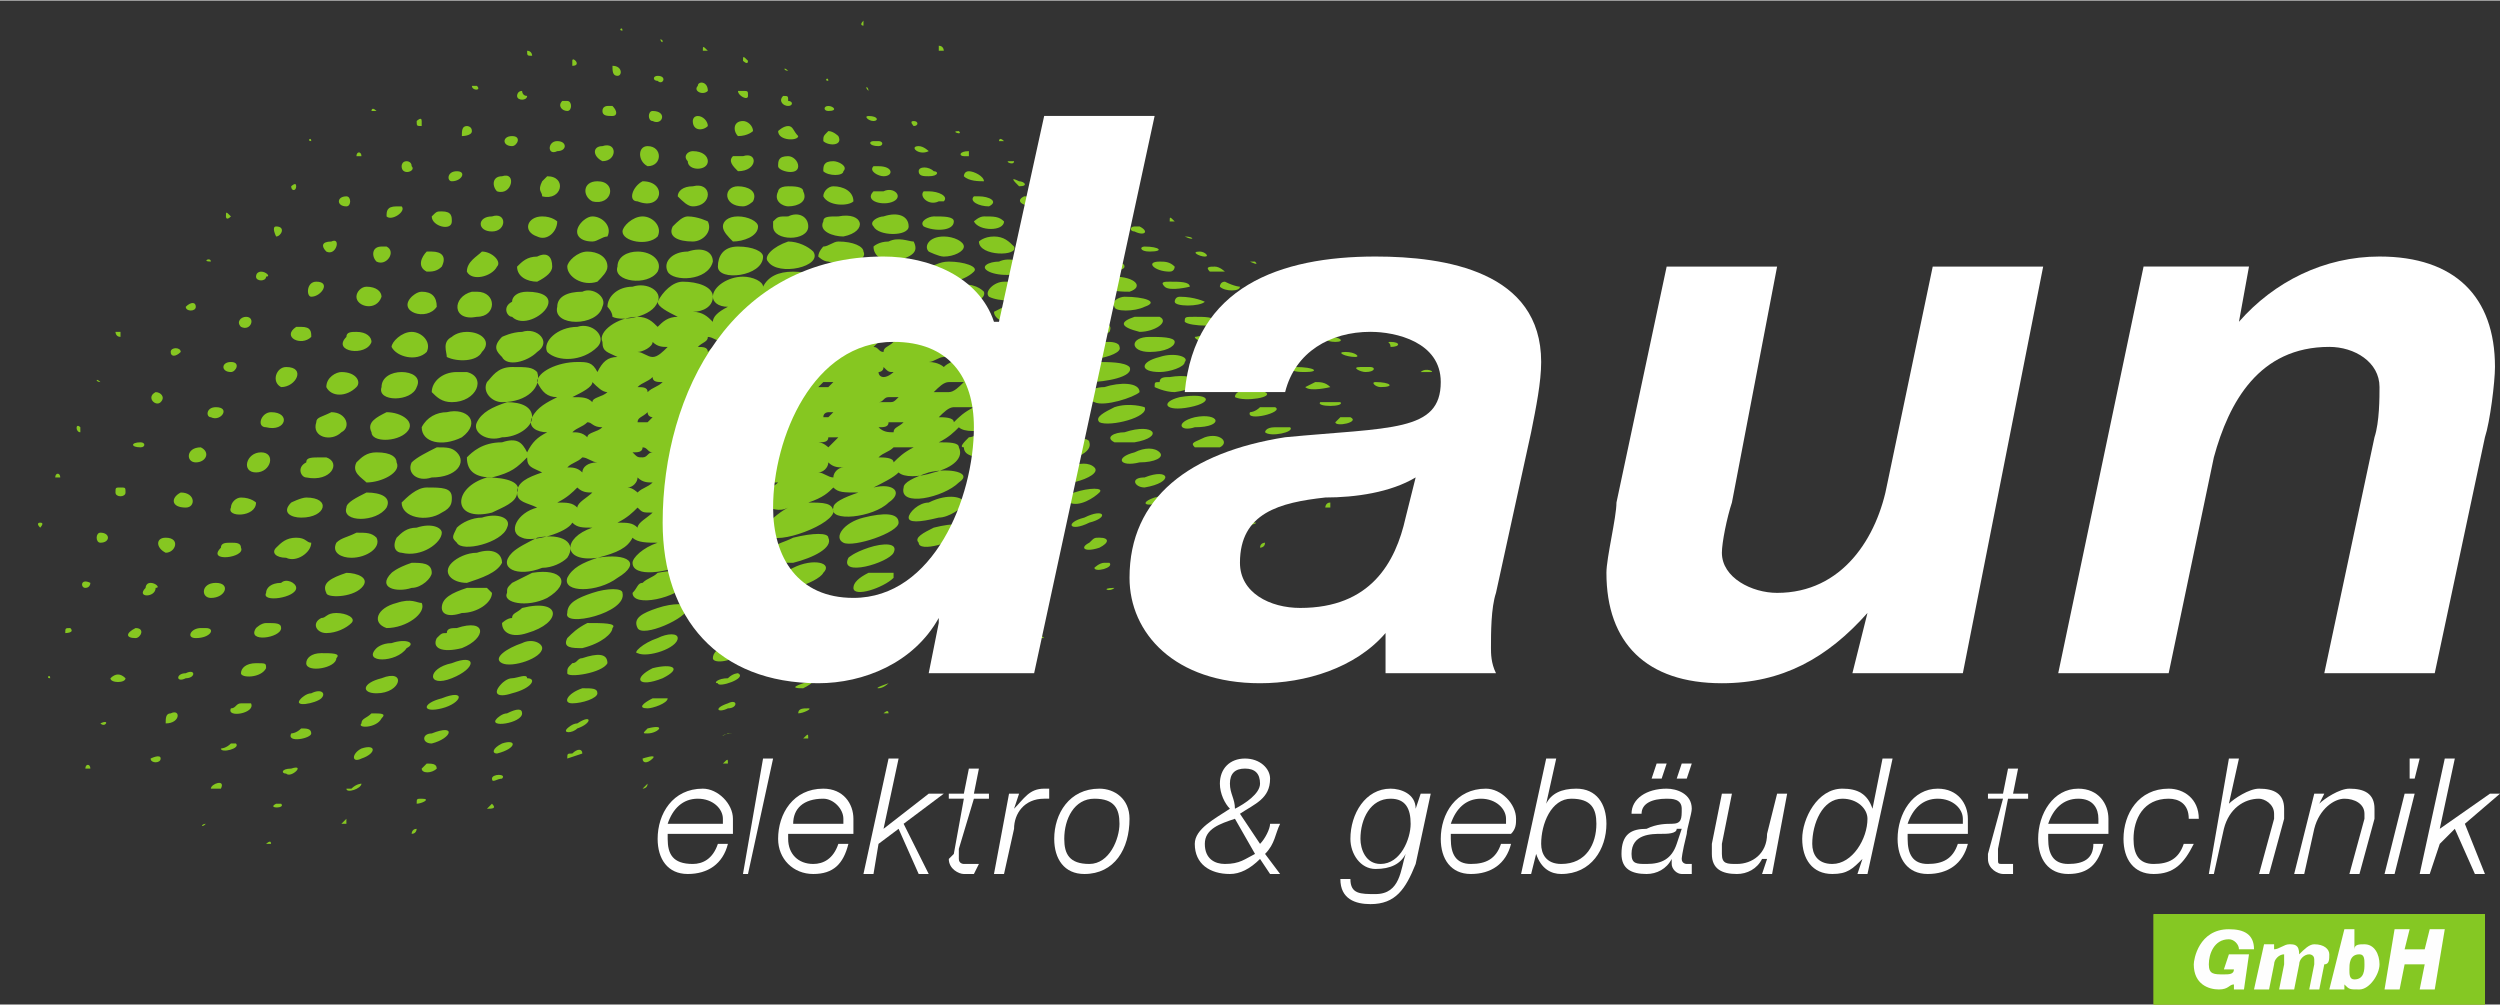
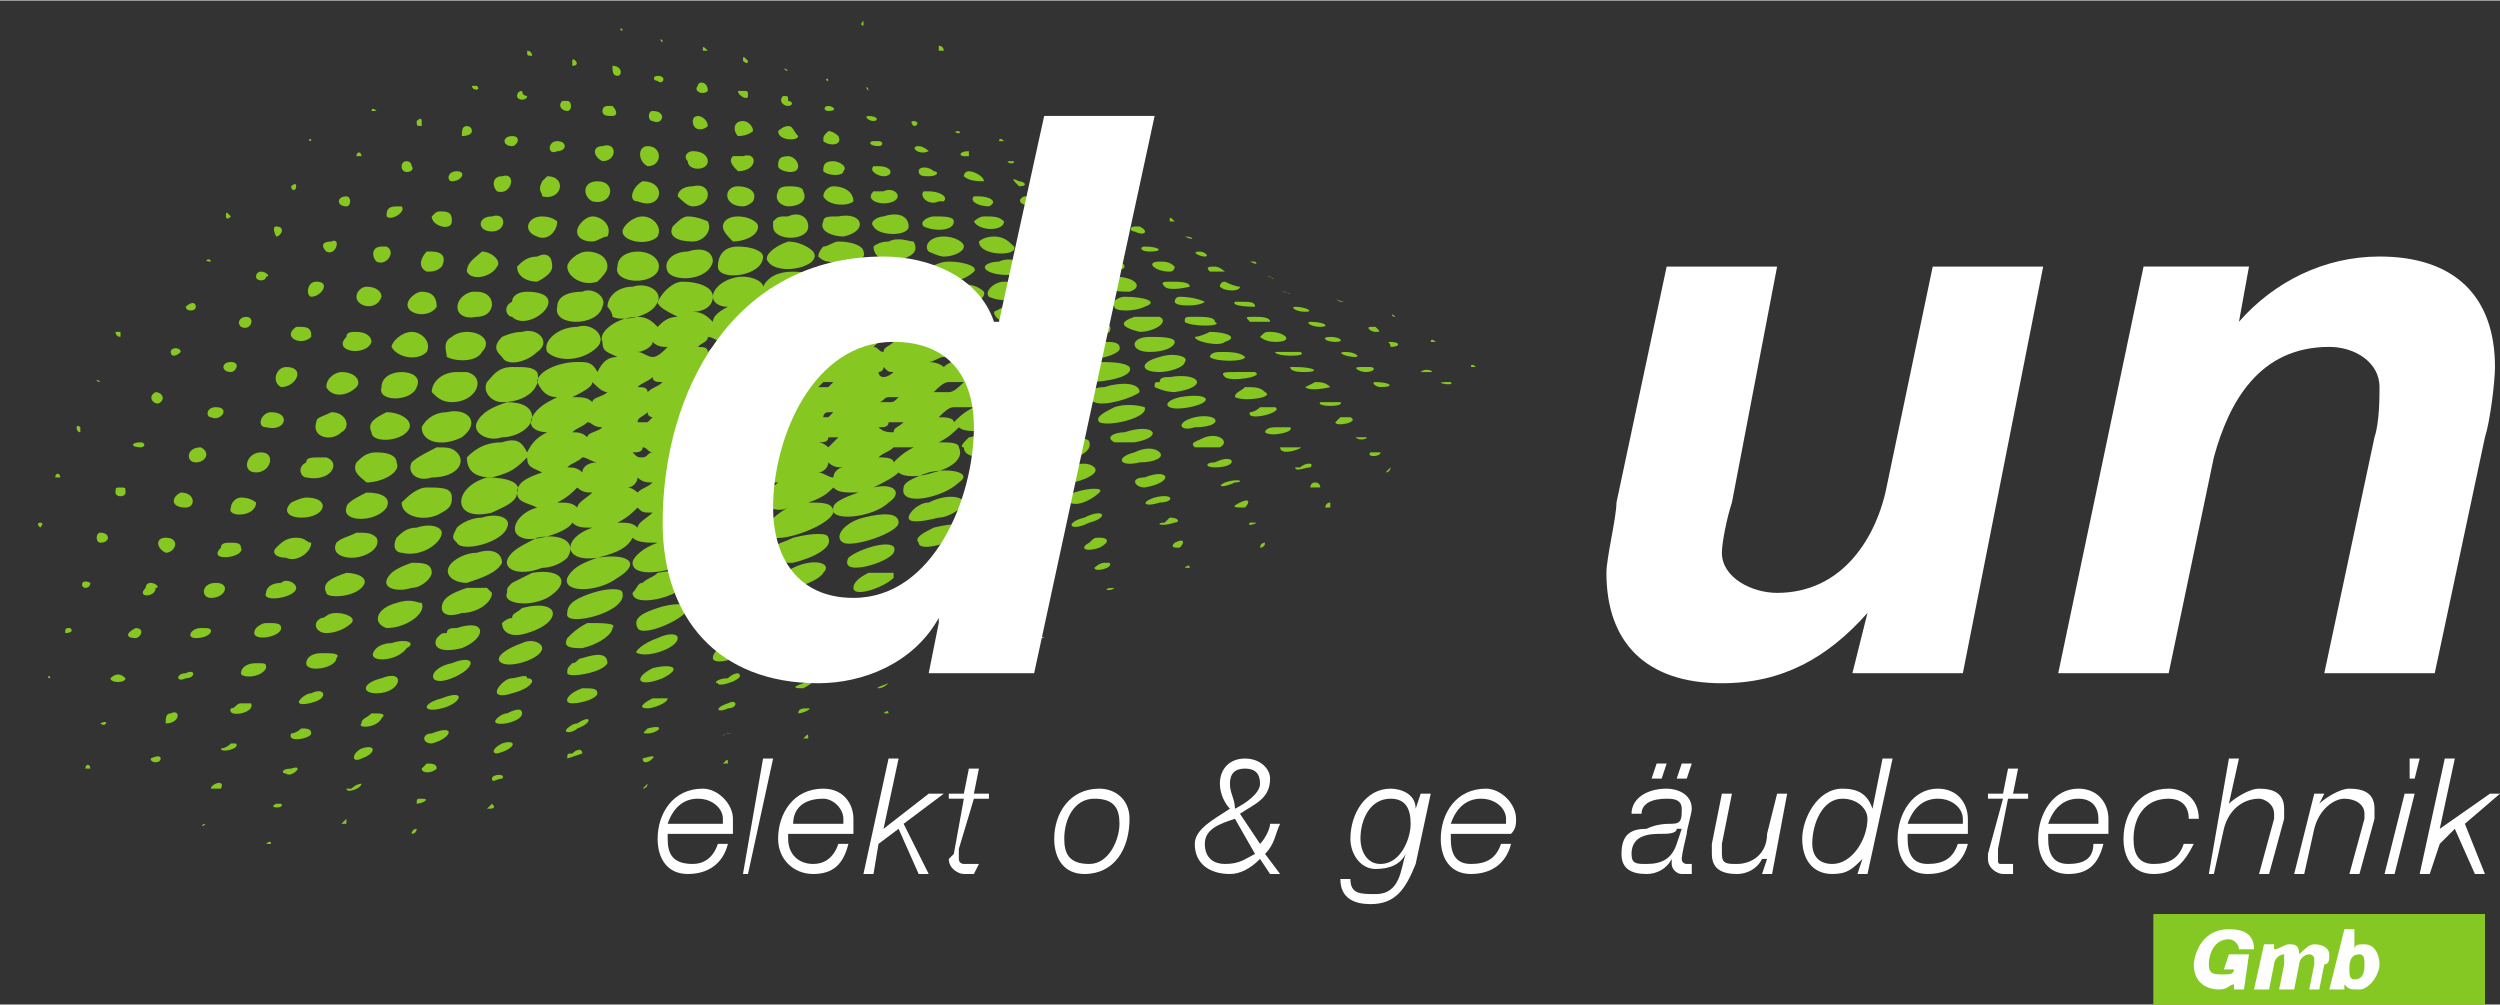
<svg xmlns="http://www.w3.org/2000/svg" xml:space="preserve" width="995px" height="400px" version="1.1" style="shape-rendering:geometricPrecision; text-rendering:geometricPrecision; image-rendering:optimizeQuality; fill-rule:evenodd; clip-rule:evenodd" viewBox="0 0 498 200">
  <rect x="0" y="0" width="498" height="200" fill="#333333" stroke="none" />
  <defs>
    <style type="text/css">
   
    .fil6 {fill:#FEFEFE}
    .fil0 {fill:#86C721}
    .fil1 {fill:white}
    .fil5 {fill:#FEFEFE;fill-rule:nonzero}
    .fil3 {fill:#A8C823;fill-rule:nonzero}
    .fil4 {fill:#85C823;fill-rule:nonzero}
    .fil2 {fill:white;fill-rule:nonzero}
   
  </style>
  </defs>
  <g id="Ebene_x0020_1">
    <g>
      <path class="fil0" d="M176 142c0,0 1,-1 1,0 0,0 -1,0 -1,0zm-47 14c0,1 -1,1 -1,1 0,0 1,-1 1,-1zm31 -9c1,-1 1,-1 1,0l-1 0c0,0 0,0 0,0zm-16 5c1,-1 1,-1 1,0l-1 0c0,0 0,0 0,0zm79 -30c0,0 -1,0 -1,0 0,0 1,0 1,0zm-140 43c0,0 0,1 -1,1 0,0 0,-1 1,-1zm125 -38c0,0 -1,0 -1,0 -1,0 0,-1 1,0zm-110 33c1,1 0,1 -1,1 0,0 1,-1 1,-1zm94 -29c1,0 0,1 -1,1 0,0 0,0 1,-1zm-78 25c1,0 0,0 -1,0 -1,0 0,0 1,0zm61 -19c-1,0 2,-1 2,-1 0,0 -1,1 -2,1zm-14 4c1,0 -1,1 -2,1 0,-1 1,-1 2,-1zm-15 5c0,0 0,0 -1,0 -2,1 -1,0 1,0zm-16 5c-1,1 -2,1 -2,0 0,0 3,-1 2,0zm122 -43c0,1 -1,1 -1,1 0,-1 1,-1 1,-1zm-198 60c-1,0 -1,0 -1,0 0,0 1,-1 1,0zm182 -55c1,-1 1,0 1,0 0,0 -1,0 -1,0 0,0 0,0 0,0zm-167 50c0,0 0,0 0,1 0,0 -1,0 -1,0 0,0 1,-1 1,-1zm153 -46c0,0 0,0 0,0 -1,1 -3,0 0,0zm-139 43c0,-1 0,-1 1,-1 2,0 0,1 -1,1zm122 -38c-1,0 2,-1 2,-1 1,1 -1,2 -2,1zm-105 33c-1,0 -2,1 -2,0 0,-1 3,-1 2,0zm90 -29c3,-1 2,1 0,1 -1,0 -1,0 0,-1zm-76 24c1,-1 2,-1 2,0 0,0 -3,1 -3,1 0,-1 0,-1 1,-1zm63 -19c1,0 -3,2 -3,1 0,-1 2,-2 3,-1zm-48 14c4,-1 2,1 0,1 -1,0 -1,0 0,-1zm31 -9c3,-1 2,0 0,1 -1,0 -3,0 0,-1zm-15 4c2,-1 2,1 0,1 -2,1 -3,0 0,-1zm120 -40c0,0 0,0 0,1 -1,0 -1,0 -1,0 0,0 0,-1 1,-1zm-224 64c0,0 0,0 0,0 -1,1 -1,0 0,0zm208 -60c0,0 1,0 1,0 1,0 -2,1 -1,0zm-194 56c1,0 1,0 1,0 1,1 -3,1 -1,0zm179 -52c2,-1 2,0 1,1 -1,0 -2,0 -1,-1zm-164 49c1,-1 2,-1 2,-1 0,1 -3,2 -3,1 0,0 0,0 1,0zm150 -45c1,0 1,0 1,0 1,1 -3,2 -3,1 0,0 1,-1 2,-1zm-135 40c1,0 2,0 2,1 -1,1 -3,1 -3,0 0,0 0,0 1,-1zm15 -4c3,-1 3,1 -1,2 -1,0 -1,-1 1,-2zm104 -31c3,-2 3,0 1,1 -2,0 -3,-1 -1,-1zm-15 4c1,0 2,-1 3,0 1,0 -1,1 -2,1 -3,1 -3,0 -1,-1zm-74 23c3,-2 3,0 0,1 -1,1 -3,1 -2,0 0,0 1,-1 2,-1zm59 -18c4,-2 4,0 1,1 -3,1 -4,0 -1,-1zm-44 13c1,0 2,0 3,0 0,1 -3,2 -4,2 -2,0 -1,-1 1,-2zm33 -9c-1,1 -5,3 -6,2 -1,-1 6,-4 6,-2zm-18 5c1,-1 2,-1 2,-1 2,1 -4,3 -4,2 -1,0 0,-1 2,-1zm132 -42c0,0 0,1 -1,1 0,0 0,0 0,0 0,0 1,-1 1,-1zm-248 66l0 0c0,0 -1,0 -1,0 0,0 1,0 1,0zm233 -63c1,0 1,1 1,1 -1,0 -1,0 -2,0 0,0 0,-1 1,-1zm-218 61c-1,0 -2,0 -2,0 0,-1 3,-2 2,0zm203 -57c2,-1 2,0 1,1 -2,0 -3,0 -1,-1zm-189 53c3,-1 0,2 -1,1 -1,0 -1,-1 1,-1zm174 -49c0,0 1,-1 1,-1 2,0 2,1 1,1 -3,1 -4,0 -2,0zm-160 45c3,-1 3,1 0,2 -2,1 -2,-1 0,-2zm145 -41c1,-1 1,-1 2,-1 2,0 2,1 0,2 -3,1 -4,0 -2,-1zm-131 38c5,-2 4,1 0,2 -2,0 -2,-2 0,-2zm117 -34c2,-1 4,-1 3,0 0,1 -5,2 -5,1 0,0 0,-1 2,-1zm-102 30c2,-1 3,-1 3,0 0,2 -7,3 -5,1 0,0 1,-1 2,-1zm87 -26c3,-1 5,-1 4,0 -1,1 -6,3 -6,2 0,-1 0,-2 2,-2zm-72 21c2,0 3,0 3,1 0,1 -3,2 -5,2 -2,0 -1,-2 2,-3zm57 -17c6,-2 6,1 1,2 -4,1 -4,-1 -1,-2zm-43 13c4,-1 6,0 2,2 -5,2 -6,0 -2,-2zm29 -9c2,0 4,-1 4,0 0,2 -7,4 -7,3 0,-1 1,-2 3,-3zm-15 5c4,-2 6,-1 4,1 -3,2 -6,2 -6,1 0,-1 1,-2 2,-2zm144 -41c0,0 0,0 -1,0 1,0 2,0 1,0zm-270 65c0,0 -1,0 -1,0 0,0 0,0 0,0 0,-1 1,-1 1,0zm255 -63c1,0 2,0 2,0 0,1 -3,1 -2,0zm-241 61c0,1 -2,1 -2,0 0,0 2,-1 2,0zm227 -58c1,-1 3,-1 2,0 -1,0 -3,1 -3,0 0,0 0,0 1,0zm-213 55c0,0 1,0 1,0 1,1 -3,2 -3,1 0,0 1,0 2,-1zm198 -52c3,-1 4,0 2,0 -2,1 -4,1 -2,0zm-184 49c1,0 2,0 2,1 0,1 -5,2 -4,0 0,0 1,0 2,-1zm170 -46c4,-1 4,1 1,1 -3,1 -4,0 -1,-1zm-156 43c2,0 3,0 2,1 -1,2 -5,2 -4,1 0,-1 1,-1 2,-2zm142 -39c4,-2 5,0 1,1 -4,2 -5,0 -1,-1zm-128 36c5,-2 4,1 0,2 -4,1 -4,-1 0,-2zm113 -33c3,0 5,0 5,1 -1,2 -9,3 -7,1 0,0 1,-1 2,-2zm-99 29c1,0 3,-1 3,0 2,0 1,2 -3,3 -3,1 -4,0 -2,-2 0,0 1,-1 2,-1zm85 -25c4,-1 7,0 4,2 -4,2 -9,2 -6,0 0,-1 1,-1 2,-2zm-71 21c3,-1 5,-1 5,1 -1,2 -8,3 -8,2 0,-1 0,-1 1,-2 1,0 1,-1 2,-1zm57 -17c2,0 4,0 5,0 0,0 0,1 0,1 -2,2 -8,4 -8,2 0,-1 1,-2 3,-3zm-42 13c2,-1 4,-1 4,0 0,2 -6,4 -8,3 -1,0 1,-2 4,-3zm28 -8c3,-1 5,-1 5,0 0,1 -4,3 -7,3 -3,0 -2,-2 2,-3zm-14 4c5,-2 7,0 2,2 -6,3 -8,0 -2,-2zm153 -39l1 0c0,0 -1,0 -1,0zm-292 60l1 0 0 0c-1,0 -1,0 -1,0zm278 -59c2,0 2,0 1,0 -1,0 -2,0 -1,0zm-264 59l0 0c2,-1 1,1 0,0zm250 -57c1,0 1,0 2,0 1,0 -1,1 -2,0 -1,0 0,0 0,0zm-236 55c2,-1 2,2 -1,2 0,-1 0,-2 1,-2zm222 -53c1,0 2,0 3,0 1,0 -4,2 -4,0 0,0 0,0 1,0zm-208 51c1,0 2,0 2,0 1,2 -5,3 -4,1 1,0 1,-1 2,-1zm194 -48c4,-2 5,1 0,1 -2,0 -2,-1 0,-1zm-180 46c2,-1 3,0 2,1 -1,1 -6,2 -4,0 0,0 1,-1 2,-1zm166 -43c5,-2 6,1 0,2 -2,0 -3,-2 0,-2zm-152 40c5,-2 4,3 -1,3 -3,0 -3,-2 1,-3zm138 -37c3,-1 6,-1 5,0 -1,1 -4,3 -6,2 -3,0 -2,-1 1,-2zm-124 34c5,-2 5,1 0,3 -5,2 -5,-2 0,-3zm110 -31c3,-1 7,-1 5,1 -1,2 -8,3 -8,2 0,-1 1,-2 3,-3zm-96 27c2,-1 4,0 4,1 0,2 -6,4 -8,3 -2,-1 1,-3 4,-4zm82 -23c4,-1 7,-1 6,1 -2,2 -9,4 -9,2 -1,-1 1,-2 3,-3zm-69 19c3,0 6,0 5,1 0,1 -2,3 -6,4 -2,0 -4,0 -3,-2 1,-1 2,-2 4,-3zm56 -15c3,-1 6,-1 5,1 -1,2 -11,5 -9,1 0,0 1,-1 4,-2zm-42 12c3,-1 6,-1 6,0 0,2 -9,6 -10,4 -1,-2 1,-3 4,-4zm27 -8c4,-2 8,-1 6,1 -1,2 -10,5 -10,2 0,-1 2,-2 4,-3zm-13 4c6,-2 8,0 3,3 -4,2 -9,2 -7,-1 0,-1 2,-2 4,-2zm150 -36c-1,0 0,0 0,0zm-285 54c0,0 0,0 0,0 0,0 0,0 0,0 -1,0 0,-1 0,0zm271 -53c1,0 1,0 2,0 0,0 -2,0 -2,0 -1,0 0,0 0,0zm-256 53c0,1 -3,1 -3,0 1,-1 2,-1 3,0zm242 -52c1,0 2,0 2,0 2,1 -3,2 -3,1 0,0 1,-1 1,-1zm-230 51c2,-1 2,1 0,1 -2,1 -2,-1 0,-1zm217 -49c1,0 2,0 3,0 1,1 -4,2 -5,1 0,0 0,-1 2,-1zm-203 47c2,0 2,0 2,1 -1,2 -5,2 -5,1 0,-1 1,-2 3,-2zm189 -45c3,-1 5,1 3,2 -2,0 -5,0 -5,0 -1,-1 0,-1 2,-2zm-176 43c2,0 4,0 3,1 0,2 -6,3 -6,1 0,-1 1,-2 3,-2zm14 -2c3,-1 5,0 3,1 -2,3 -9,3 -6,0 0,0 1,-1 3,-1zm148 -38c2,-1 4,-1 5,0 1,1 -1,2 -4,2 -4,1 -5,-1 -1,-2zm-13 3c2,-1 4,-1 5,0 2,2 -9,5 -9,2 0,0 1,-1 1,-1 0,0 1,-1 3,-1zm-122 32c6,-2 6,2 1,4 -4,1 -6,0 -5,-2 1,-1 1,-1 2,-1 0,-1 1,-1 2,-1zm108 -29c3,-1 5,-1 6,0 0,1 -1,3 -4,3 -3,1 -7,1 -6,-1 0,0 2,-1 4,-2zm-95 25c8,-2 8,3 1,5 -3,1 -5,0 -5,-2 0,0 1,-1 2,-1 0,-1 1,-1 2,-2zm81 -21c4,-2 7,-1 7,0 0,1 -3,3 -5,3 -4,1 -6,1 -6,0 0,-1 2,-3 4,-3zm-67 18c3,-1 6,-1 6,0 1,4 -12,7 -11,4 0,-2 2,-3 5,-4zm54 -15c4,-1 7,-1 7,1 0,2 -9,5 -11,4 -2,-1 0,-4 4,-5zm-41 11c5,-1 9,0 6,2 -2,3 -11,5 -11,2 1,-1 1,-2 2,-2 1,-1 2,-1 3,-2zm27 -7c4,-1 7,-1 7,0 1,2 -3,4 -7,5 -3,0 -5,0 -5,-1 0,-1 1,-2 1,-2 1,-1 2,-1 4,-2zm-13 4c4,-2 7,-1 7,0 0,2 -4,4 -8,5 -3,0 -4,0 -4,-1 0,-2 2,-3 5,-4zm160 -32c0,0 0,0 0,0 0,0 0,0 0,0l0 0zm-305 45c0,0 0,0 0,0 0,0 0,0 0,0l0 0zm292 -45c0,0 0,0 0,0 0,0 0,0 -1,0 0,0 0,0 0,0 0,0 0,0 1,0zm-278 46c1,1 -1,1 -1,1 0,-1 0,-1 1,-1zm264 -46c2,0 2,0 0,0 -1,0 -1,0 0,0zm-251 46c2,0 1,2 0,2 -2,0 -2,-1 0,-2zm13 0c0,0 1,0 1,0 2,0 1,2 -2,2 -2,0 -1,-2 1,-2zm224 -45c2,0 3,0 3,0 1,1 -5,1 -4,0 0,0 1,0 1,0zm-13 1c1,0 3,0 3,0 2,1 -6,3 -5,1 0,0 1,0 2,-1zm-198 43c2,0 3,0 3,1 0,2 -7,3 -5,0 0,0 1,-1 2,-1zm185 -41c5,-1 6,2 0,2 -3,1 -4,-1 0,-2zm-171 39c2,0 4,1 3,2 -1,1 -3,2 -5,2 -2,0 -3,-2 -1,-3 1,0 1,-1 3,-1zm157 -36c6,-2 8,1 2,2 -2,0 -4,0 -4,0 -2,-1 0,-2 2,-2zm-145 34c3,-1 4,0 5,0 1,2 -3,5 -7,5 -3,-1 -2,-4 2,-5zm132 -32c3,-1 6,-1 6,0 1,3 -8,5 -10,3 0,-1 1,-2 4,-3zm-118 29c2,0 4,0 4,0 1,1 1,1 1,1 0,2 -3,4 -6,4 -3,1 -4,0 -4,-1 0,-2 2,-3 5,-4zm13 -3c6,-1 8,2 3,5 -4,2 -9,1 -8,-1 0,-1 0,-1 1,-2 0,0 2,-1 4,-2zm92 -23c3,-1 6,-1 6,0 1,1 -1,3 -3,3 -4,2 -9,2 -7,-1 0,0 1,-1 4,-2zm-13 3c4,-1 9,0 6,2 -3,3 -12,5 -11,1 0,-1 2,-2 5,-3zm-66 17c6,-1 9,1 4,4 -4,3 -11,3 -10,0 1,-2 3,-3 6,-4zm182 -34c0,0 0,0 0,0 -1,0 0,0 0,0zm-297 37c0,0 0,0 0,0 0,0 0,0 0,0 0,0 0,0 0,0zm14 2c0,0 0,1 -1,1 -1,0 -1,-2 1,-1zm270 -40c0,0 1,0 1,0 1,1 -4,0 -1,0zm-14 0c3,0 4,1 1,1 -1,0 -2,-1 -1,-1zm-244 40c1,0 2,1 1,1 0,2 -4,2 -2,0 0,0 0,-1 1,-1zm232 -40c1,0 2,0 3,1 0,0 -4,1 -5,0 0,0 0,0 2,-1zm-219 40c3,0 2,3 -1,3 -2,0 -2,-3 1,-3zm205 -39c2,0 3,0 4,1 2,1 -4,2 -6,1 0,-1 1,-1 2,-2zm-192 39c1,-1 3,0 3,1 0,2 -7,3 -6,1 0,-1 1,-2 3,-2zm179 -37c6,-1 7,1 2,2 -5,1 -6,-1 -2,-2zm-166 35c2,0 5,1 3,3 -2,2 -7,2 -7,1 -1,-2 1,-3 4,-4zm153 -33c3,-1 6,0 6,0 1,2 -7,4 -9,3 -1,-1 1,-2 3,-3zm-140 31c2,0 4,0 4,2 0,1 -2,3 -4,3 -3,1 -7,0 -4,-3 0,0 1,-1 4,-2zm128 -29c2,0 4,0 5,0 3,1 0,3 -3,4 -3,1 -6,1 -7,-1 0,0 1,-1 1,-1 1,-1 2,-1 4,-2zm-115 27c3,-1 5,0 5,2 -1,2 -4,3 -7,4 -3,0 -5,-2 -3,-4 1,-1 3,-2 5,-2zm102 -24c3,-1 6,-1 7,0 1,2 -2,4 -7,5 -2,0 -5,0 -5,-2 -1,0 0,-1 1,-2 1,0 2,-1 4,-1zm-90 21c5,-1 8,1 6,4 -1,1 -3,2 -5,2 -5,2 -9,0 -6,-3 1,-1 3,-2 5,-3zm190 -32c-1,0 0,0 0,0zm-289 29c1,0 0,1 0,1 -1,-1 0,-1 0,-1zm277 -30c0,0 -2,0 -2,0 1,-1 3,0 2,0zm-265 32c2,0 2,2 0,2 -1,0 -1,-2 0,-2zm251 -33c1,0 1,0 2,0 1,0 1,1 -1,1 -1,0 -3,-1 -1,-1zm-238 34c3,0 2,3 0,3 -2,-1 -2,-3 0,-3zm225 -34c4,0 5,1 2,1 -1,0 -3,0 -3,-1 0,0 0,0 1,0zm-212 35c1,0 2,0 2,1 1,2 -7,3 -4,0 0,-1 1,-1 2,-1zm200 -34c1,0 3,0 4,0 2,1 -5,2 -6,1 -1,-1 0,-1 2,-1zm-187 33c2,0 2,1 3,1 0,2 -3,4 -5,3 -2,0 -3,-1 -2,-2 1,-1 2,-2 4,-2zm174 -32c6,-1 8,2 1,3 -2,0 -4,-1 -4,-1 0,-1 0,-1 1,-1 0,-1 1,-1 2,-1zm-162 31c2,0 3,0 4,1 1,2 -2,4 -5,4 -2,0 -4,-1 -3,-3 1,-1 2,-1 4,-2zm149 -29c3,-1 7,-1 7,1 -1,1 -7,3 -9,2 -3,-1 -1,-3 2,-3zm-137 28c3,-1 5,0 5,1 0,2 -4,5 -8,4 -1,0 -2,-1 -1,-3 1,-1 2,-2 4,-2zm125 -26c4,-1 8,0 6,1 0,1 -2,2 -4,3 -4,0 -7,0 -7,-2 0,-1 2,-2 5,-2zm-112 24c3,-1 6,0 5,2 -1,3 -9,5 -10,3 -1,-1 -1,-1 0,-3 1,-1 3,-2 5,-2zm197 -30c0,-1 1,0 1,0 0,0 -1,0 -1,0zm-281 22l0 0c0,0 -1,0 -1,0 0,-1 1,-1 1,0zm268 -24c2,0 3,0 1,0 -1,0 -2,0 -1,0zm-256 26c1,0 1,0 1,1 0,1 -2,1 -2,0 0,-1 0,-1 1,-1zm244 -27c2,0 3,1 2,1 -2,0 -4,-1 -2,-1zm-232 28c3,0 3,3 1,3 -3,0 -3,-2 -1,-3zm219 -28c2,0 3,0 4,0 2,1 -5,1 -5,0 0,0 0,0 1,0zm-207 29c2,0 3,1 3,1 0,3 -6,3 -5,1 0,-1 1,-2 2,-2zm195 -29c2,0 4,0 5,1 0,1 -6,1 -7,0 0,0 0,-1 2,-1zm-182 29c5,0 4,4 -1,4 -2,0 -4,-1 -2,-3 0,0 2,-1 3,-1zm170 -28c3,-1 6,0 5,1 0,1 -3,2 -5,2 -4,0 -4,-2 0,-3zm-158 27c3,0 5,1 4,3 -2,3 -9,3 -8,0 0,-1 2,-2 4,-3zm145 -26c3,0 6,0 7,1 1,2 -5,3 -8,3 -4,-1 -2,-3 1,-4zm-133 25c3,0 5,0 5,2 0,1 0,2 -2,3 -3,2 -8,1 -8,-2 1,-1 3,-3 5,-3zm12 -2c4,0 7,1 6,3 0,2 -3,3 -5,4 -8,2 -8,-5 -1,-7zm109 -21c3,-1 5,0 6,0 3,1 0,3 -4,4 -3,1 -5,0 -6,-1 -1,-1 1,-2 4,-3zm83 -4c0,0 1,0 1,0 0,0 0,0 -1,0zm-273 15l0 1c-1,0 -1,-2 0,-1zm261 -17c2,0 2,1 0,1 0,-1 -1,-1 0,-1zm-249 20c1,0 1,1 0,1 -2,0 -2,-1 0,-1zm237 -21c2,0 3,1 1,1 -2,0 -3,-1 -1,-1zm-225 22c2,1 1,3 -1,3 -2,0 -2,-3 1,-3zm213 -23c3,0 5,2 1,2 -2,0 -3,-1 -3,-1 1,-1 1,-1 2,-1zm-201 24c3,0 2,4 -1,4 -3,0 -2,-4 1,-4zm189 -24c3,0 6,1 3,2 -1,1 -6,0 -6,-1 0,0 1,0 3,-1zm-177 25c0,0 1,0 1,0 3,1 1,5 -4,4 -1,0 -2,-2 0,-3 0,-1 1,-1 3,-1zm165 -24c2,0 5,0 5,1 0,1 -2,2 -5,2 -4,0 -4,-3 0,-3zm-154 23c3,0 4,1 4,2 1,2 -3,4 -6,4 -1,-1 -3,-2 -2,-4 1,-1 2,-2 4,-2zm141 -22c2,0 4,0 5,0 0,0 2,0 2,1 1,2 -10,4 -10,1 0,-1 1,-2 3,-2zm-129 21c2,0 3,0 4,1 2,2 0,5 -5,5 -3,1 -5,-1 -4,-3 1,-1 3,-2 5,-3zm198 -21c0,-1 1,0 1,0 0,0 0,0 -1,0zm-265 8l0 0c-1,0 -1,-1 0,0zm11 2c1,0 2,1 1,2 -1,1 -3,-1 -1,-2zm242 -13c0,0 0,0 1,0 1,1 1,1 0,1 -1,0 -2,-1 -1,-1zm-12 -1c3,0 4,1 2,1 -2,0 -3,-1 -2,-1zm-218 17c3,0 1,3 -1,2 -1,0 -1,-2 1,-2zm207 -18c1,0 3,0 3,1 0,0 -3,0 -4,0 -1,-1 -1,-1 1,-1zm-196 19c4,0 3,4 -1,3 -2,0 -1,-3 1,-3zm184 -19c2,0 4,0 4,1 2,1 -5,1 -6,0 0,-1 0,-1 2,-1zm-172 19c3,0 4,3 2,4 -2,2 -6,1 -5,-2 0,-1 1,-1 3,-2zm160 -19c2,0 4,0 5,0 2,1 -1,3 -4,3 -4,-1 -4,-2 -1,-3zm-149 19c3,0 6,2 4,4 -2,2 -7,2 -7,0 -1,-2 1,-3 3,-4zm138 -18c0,0 2,0 2,0 2,0 5,0 4,2 -1,1 -9,2 -10,0 0,-1 2,-2 4,-2zm-126 18c4,-1 7,2 3,5 -4,2 -8,1 -8,-2 1,-2 3,-3 5,-3zm114 -17c5,-1 9,1 6,3 -3,2 -10,1 -10,-1 0,-1 2,-2 4,-2zm-102 15c3,0 5,1 5,3 0,2 -3,4 -6,4 -3,1 -6,-1 -5,-3 1,-2 3,-3 6,-4zm180 -15l0 0c0,0 2,1 0,0zm-257 1c0,0 0,1 0,1 -1,0 -1,-1 -1,-1 0,0 1,0 1,0zm246 -3c1,0 2,0 0,0 0,0 -1,0 0,0zm-236 7c0,-1 2,-1 2,0 -1,1 -2,1 -2,0zm224 -9c2,0 4,1 2,1 -2,0 -3,-1 -2,-1zm-212 11c2,0 1,2 0,2 -2,0 -2,-2 0,-2zm201 -12c2,0 3,0 3,1 0,0 -5,0 -4,-1 0,0 0,0 1,0zm-190 13c4,0 2,4 -1,4 -2,-1 -1,-4 1,-4zm178 -14c3,0 5,1 5,1 -1,1 -6,1 -6,0 0,0 0,-1 1,-1zm-167 15c3,0 4,2 3,3 -2,2 -5,2 -6,0 0,-2 2,-3 3,-3zm156 -15c4,0 7,1 4,2 -2,1 -6,1 -6,0 -1,-1 1,-2 2,-2zm-144 15c2,0 4,1 3,3 -1,3 -8,3 -7,0 0,-2 2,-3 4,-3zm133 -14c3,-1 5,0 6,1 0,1 -3,2 -6,2 -2,0 -4,-1 -3,-2 0,-1 1,-1 3,-1zm-122 14c1,0 2,0 2,0 4,1 2,6 -3,6 -2,0 -3,-1 -4,-2 0,-2 2,-4 5,-4zm111 -14c3,0 6,0 6,2 0,1 -1,2 -3,2 -3,1 -7,0 -7,-2 0,0 2,-1 4,-2zm-100 13c3,0 4,0 5,1 1,3 -2,6 -7,6 -2,0 -4,-2 -3,-4 1,-1 2,-3 5,-3zm176 -10c-1,0 -1,-1 0,0zm-250 -6c-1,0 -1,0 -1,0 0,0 1,0 1,0zm239 3c0,0 1,0 1,0 -1,0 -3,-1 -1,0zm-228 1c0,1 -2,1 -2,0 1,-1 2,-1 2,0zm216 -3c2,0 3,1 1,0 -1,0 -2,0 -1,0zm-206 5c2,0 1,3 -1,2 -1,-1 0,-2 1,-2zm195 -7c2,1 3,1 3,1 0,1 -3,1 -4,0 0,0 0,-1 1,-1zm-184 9c2,0 2,1 2,2 -2,2 -6,0 -3,-2 0,0 1,0 1,0zm173 -9c2,0 4,0 4,1 0,0 -4,1 -5,0 -1,-1 0,-1 1,-1zm-162 10c2,0 3,1 3,2 -1,3 -8,2 -5,-1 0,-1 1,-1 2,-1zm151 -11c4,0 6,2 3,3 -1,0 -4,0 -5,-1 -1,-1 0,-2 2,-2zm-140 11c2,0 4,2 3,4 -2,2 -6,1 -7,-1 0,-1 2,-3 4,-3zm129 -11c3,0 6,1 5,2 -1,2 -7,2 -8,0 0,-1 1,-1 3,-2zm-118 11c3,0 5,2 3,4 -1,2 -5,2 -7,1 0,-1 -1,-3 1,-4 0,0 1,-1 3,-1zm107 -10c3,0 6,0 6,1 0,1 -1,2 -1,2 -2,1 -6,1 -8,0 -1,-1 1,-3 3,-3zm-96 10c3,-1 6,2 3,4 -2,2 -6,3 -7,1 -1,-1 -2,-2 0,-4 0,0 2,-1 4,-1zm86 -9c3,-1 5,0 6,1 1,3 -11,4 -11,1 0,-1 2,-2 5,-2zm-75 8c3,-1 6,2 4,4 -3,3 -8,3 -10,1 -1,-2 2,-5 6,-5zm159 -5l0 0 0 0zm-243 -12l0 0 0 0c0,0 0,0 0,0zm233 9c0,0 0,0 -1,0 -1,0 0,0 1,0zm-222 -5c0,0 0,0 0,0 -2,0 0,-1 0,0zm10 2c1,0 2,1 1,1 0,1 -2,1 -2,0 0,-1 1,-1 1,-1zm200 1c2,0 2,1 1,0 -1,0 -2,0 -1,0zm-189 1c3,0 1,3 -1,3 -1,0 -1,-3 1,-3zm179 -3c1,0 2,1 2,1 0,0 -2,0 -3,0 -1,-1 0,-1 1,-1zm-11 -1c1,0 2,0 3,1 0,0 0,1 -1,1 -3,0 -5,-2 -2,-2zm-158 5c2,0 3,1 3,2 -1,3 -5,2 -5,0 0,-1 1,-2 2,-2zm147 -5c2,0 4,0 4,1 0,1 -4,1 -5,0 -1,-1 -1,-1 1,-1zm-136 6c2,0 3,1 3,3 -2,3 -8,1 -5,-2 0,0 1,-1 2,-1zm125 -7c6,0 7,3 1,3 -1,0 -3,-1 -3,-1 0,0 0,-1 0,-1 0,0 1,0 2,-1zm-114 7c4,0 4,5 0,5 -5,1 -5,-4 -1,-5l1 0zm104 -6c2,-1 5,0 5,1 0,2 -5,2 -7,1 -2,-1 0,-2 2,-2zm-94 6c3,0 5,1 4,3 -1,2 -5,4 -7,2 -1,0 -2,-2 0,-3 0,-1 1,-2 3,-2zm84 -6c3,0 6,1 5,2 -1,1 -3,2 -5,2 -3,0 -5,-1 -4,-3 1,0 2,-1 4,-1zm-73 6c2,-1 5,1 4,3 -1,4 -10,4 -9,0 0,-2 2,-3 5,-3zm62 -5c3,-1 6,0 6,2 0,1 -2,2 -4,2 -5,1 -7,-2 -5,-4 1,0 2,0 3,0zm-52 4c3,-1 6,1 5,3 -1,3 -7,4 -9,3 0,-1 -1,-2 -1,-2 0,-2 2,-4 5,-4zm24 40c1,0 2,1 2,1 1,-1 2,-1 3,-2 -1,0 -2,0 -3,0 0,0 -1,1 -2,1zm13 -3c1,0 2,1 3,1 0,-1 1,-2 2,-2 -1,0 -2,0 -3,-1 0,1 -1,2 -2,2zm-26 7c1,0 2,0 3,0 0,0 1,-1 2,-2 -1,0 -2,0 -2,0 -1,1 -2,1 -3,2zm38 -10c1,0 3,0 3,1 1,-1 2,-2 4,-3 -2,0 -3,0 -4,0 -1,1 -2,1 -3,2zm-52 13c2,0 3,0 4,1 0,-1 2,-2 3,-3 -2,0 -2,0 -3,-1 -1,1 -2,2 -4,3zm28 -13c1,0 1,1 2,1 0,-1 1,-1 1,-1 -1,0 -1,-1 -2,-1 0,1 0,1 -1,1zm-11 2c-1,1 -1,1 -2,1 1,0 1,0 2,1 0,-1 1,-1 2,-2 -1,0 -1,0 -2,0zm23 -5c1,0 2,1 2,1 1,-1 1,-1 2,-2 -1,0 -1,0 -2,0 0,1 -1,1 -2,1zm12 -3c1,1 2,1 3,1 0,-1 1,-1 2,-2 -1,0 -2,0 -3,0 0,1 -1,1 -2,1zm-50 12c1,0 2,1 2,1 1,-1 2,-1 3,-2 -1,0 -2,0 -3,-1 0,1 -1,2 -2,2zm62 -14c1,0 3,0 3,1 1,-1 2,-2 4,-3 -2,0 -3,0 -4,0 -1,0 -2,1 -3,2zm-76 17c2,0 3,0 4,1 0,-1 2,-2 3,-3 -1,0 -2,0 -3,-1 -1,1 -2,2 -4,3zm41 -15c0,0 0,0 1,0 0,0 0,0 0,0 0,0 -1,0 -1,0zm12 -2c0,0 0,0 1,0 0,0 1,-1 1,-1 0,0 -1,0 -1,0 0,0 -1,0 -1,1zm-25 5c1,0 1,0 1,0 1,0 1,0 1,-1 0,0 0,0 -1,0 0,0 -1,1 -1,1zm36 -8c1,0 2,0 2,0 1,0 1,0 2,-1 -1,0 -1,0 -2,0 -1,0 -1,1 -2,1zm-49 10c1,1 1,1 2,1 1,0 1,-1 2,-1 -1,0 -1,-1 -2,-1 0,1 -1,1 -2,1zm60 -12c2,0 2,0 3,0 1,0 2,-1 3,-2 -1,0 -2,0 -3,0 -1,0 -2,1 -3,2zm-73 15c1,0 2,0 3,1 0,-1 1,-2 3,-2 -1,0 -2,-1 -3,-1 -1,1 -2,1 -3,2zm39 -14c0,0 0,0 1,0 0,0 0,0 0,0 0,-1 -1,0 -1,0zm11 -2c1,0 1,0 2,0 0,0 0,0 1,-1 -1,0 -1,0 -2,0 0,0 0,0 -1,1zm-24 4c1,1 1,1 2,1 0,-1 0,-1 1,-1 -1,0 -1,0 -1,0 -1,0 -1,0 -2,0zm-12 3c1,0 1,0 2,0 0,0 1,-1 1,-1 0,0 -1,0 -1,-1 -1,1 -2,1 -2,2zm48 -10c0,1 1,1 1,1 1,0 2,-1 2,-1 -1,0 -1,0 -2,-1 0,1 -1,1 -1,1zm10 -2c2,0 3,1 3,1 1,-1 2,-1 3,-2 -1,0 -2,0 -3,0 -1,0 -2,1 -3,1zm-71 14c1,0 2,0 3,1 0,-1 2,-1 3,-2 -2,0 -2,-1 -3,-1 -1,1 -2,1 -3,2zm37 -13c1,0 1,0 1,0 1,0 1,0 2,0 -1,-1 -1,-1 -1,-1 -1,0 -1,1 -2,1zm12 -2c0,0 1,0 1,0 0,0 2,0 2,-1 0,0 -2,0 -2,0 0,0 -1,1 -1,1zm-24 4c1,0 1,0 2,1 0,-1 1,-1 1,-1 0,-1 -1,-1 -1,-1 0,0 -1,1 -2,1zm36 -7c-1,1 -1,1 -1,1 0,0 0,0 0,0 1,0 1,1 2,1 0,-1 1,-1 2,-2 -1,0 -2,0 -3,0 0,0 0,0 0,0zm-48 9c1,0 2,0 2,1 1,-1 2,-1 3,-2 -1,0 -2,0 -2,-1 -1,1 -2,1 -3,2zm57 -10c2,0 2,1 3,1 1,-1 2,-1 4,-2 -2,0 -3,0 -4,-1 -1,1 -2,2 -3,2zm-70 12c2,0 3,0 4,1 0,-1 2,-1 3,-2 -1,0 -2,-1 -3,-2 0,1 -2,2 -4,3zm36 -12c1,0 2,1 3,1 0,-1 1,-1 2,-2 -1,0 -2,0 -3,-1 0,1 -1,2 -2,2zm11 -2c1,0 2,1 3,1 0,0 1,-1 2,-1 -1,0 -2,-1 -3,-1 0,0 -1,1 -2,1zm-22 4c1,0 2,0 2,1 1,-1 2,-2 3,-2 -1,0 -2,-1 -3,-1 0,1 -1,1 -2,2zm33 -5c1,0 2,0 3,1 1,-1 2,-2 3,-2 -2,0 -3,-1 -3,-1 -1,1 -2,1 -3,2zm-45 6c1,0 2,1 3,1 1,0 2,-1 3,-2 -1,0 -2,0 -3,-1 0,1 -2,2 -3,2zm22 -9c2,0 3,1 3,1 1,-1 2,-1 4,-2 -2,0 -3,-1 -3,-2 -1,1 -2,2 -4,3zm11 -1c2,0 3,0 3,1 1,-1 2,-2 4,-2 -2,0 -3,-1 -4,-2 0,1 -1,2 -3,3zm-22 2c2,0 3,1 4,2 0,-1 1,-2 3,-3 -2,0 -3,-1 -3,-2 0,2 -2,3 -4,3zm14 -5c1,-2 3,-3 6,-3 3,0 5,1 5,2 0,-2 6,-4 9,-2 3,1 2,4 -2,4 2,1 4,1 4,2 1,-1 2,-2 4,-2 4,-1 7,0 7,1 1,2 -1,3 -3,3 2,0 3,1 4,2 1,-2 3,-3 6,-3 2,0 5,1 5,2 1,1 0,2 -3,3 2,0 4,0 5,1 1,2 -1,3 -3,4 2,0 4,0 4,1 1,-1 2,-2 5,-3 3,0 7,0 7,2 0,2 -10,4 -11,2 -1,1 -2,2 -4,2 3,0 5,1 5,2 0,1 -2,3 -4,3 6,0 7,3 0,5 -3,1 -6,1 -7,0 -1,1 -2,2 -4,3 2,0 4,0 4,1 1,2 -1,4 -5,5 -3,1 -6,1 -7,0 -1,1 -3,2 -5,3 4,-1 6,1 3,3 -3,3 -12,4 -11,1 0,-1 2,-2 5,-3 -3,0 -4,0 -5,-1 -1,1 -2,2 -5,3 3,0 5,0 5,2 -1,3 -13,7 -13,4 -1,2 -9,5 -12,4 -3,0 -2,-3 3,-5 -2,0 -4,0 -4,-1 -2,1 -3,2 -5,3 4,-1 6,2 2,5 -4,2 -11,3 -11,0 0,-1 2,-3 5,-4 -2,0 -4,0 -5,-1 -1,2 -3,3 -7,4 -7,1 -7,-4 -1,-6 -2,0 -3,0 -4,-1 -1,2 -8,4 -10,3 -3,-1 -1,-5 3,-6 -2,-1 -4,-1 -4,-3 0,-2 2,-3 5,-4 -2,-1 -3,-1 -3,-3 -2,2 -3,3 -7,4 -3,0 -5,-1 -5,-4 1,-1 3,-3 7,-3 3,-1 4,0 5,2 1,-2 2,-3 4,-4 -2,0 -4,-1 -3,-3 1,-2 3,-3 5,-4 -2,0 -3,-1 -4,-3 0,-2 4,-4 8,-4 2,0 3,0 4,2 1,-2 2,-3 4,-3 -2,-1 -3,-1 -3,-3 -1,-2 3,-5 7,-5 2,0 3,1 4,2 1,-1 2,-2 4,-2 -2,-1 -4,-2 -4,-3 1,-2 3,-4 5,-4 3,0 6,1 6,3 0,-2 3,-4 6,-4 2,0 4,1 4,2zm-4 47c2,0 4,0 4,1 1,-1 3,-3 5,-4 -2,1 -3,0 -5,0 0,1 -2,2 -4,3zm112 -50c0,0 0,0 0,0 -1,0 -1,0 0,0zm-214 -11c-1,1 -1,0 -1,0 0,-1 0,-1 1,0zm9 2c2,0 1,2 0,2 0,0 -1,-2 0,-2zm194 7c1,0 1,0 1,0 1,1 -1,0 -1,0 0,0 0,0 0,0zm-183 -4c2,-1 1,3 -1,2 -1,-1 -1,-2 1,-2zm173 2c1,0 2,1 1,1 -1,0 -3,-1 -1,-1zm-11 -1c3,0 4,1 1,1 -2,0 -2,-1 -1,-1zm-152 0c0,0 1,0 1,0 2,1 0,4 -2,3 -1,-1 -1,-3 1,-3zm142 -1c2,0 4,0 3,1 0,1 -3,1 -4,0 -1,-1 0,-1 1,-1zm-132 2c2,0 3,1 2,3 -1,1 -2,1 -3,1 -2,-1 -1,-3 0,-4 0,0 0,0 1,0zm122 -3c2,0 4,1 4,2 -1,1 -5,1 -6,0 -1,-1 0,-2 2,-2zm-112 3c2,0 4,2 3,3 -1,2 -5,3 -6,1 0,-2 2,-3 3,-4zm102 -3c2,0 3,1 4,2 1,2 -7,2 -7,-1 0,0 1,-1 3,-1zm-91 4c2,-1 3,0 3,2 0,1 -1,2 -3,3 -2,0 -4,-1 -4,-3 1,-1 2,-2 4,-2zm81 -4c2,0 4,1 4,2 0,1 -2,2 -4,2 -1,0 -3,-1 -3,-1 -1,-1 0,-3 3,-3zm-71 3c2,0 4,1 4,3 0,1 -1,2 -2,3 -3,1 -6,-1 -6,-3 0,-1 2,-3 4,-3zm60 -2c2,-1 4,0 5,0 1,2 0,3 -4,4 -2,0 -4,-1 -4,-3 0,0 1,-1 3,-1zm-50 2c3,0 5,2 4,4 -2,3 -9,2 -8,-1 0,-2 2,-3 4,-3zm40 -2c3,0 5,1 5,2 1,2 -4,3 -7,2 -1,0 -2,-1 -2,-1 0,-1 1,-2 1,-2 1,0 2,-1 3,-1zm-30 2c3,-1 5,0 5,2 -1,4 -8,4 -9,2 -1,-2 1,-4 4,-4zm20 -2c2,0 4,1 5,2 2,3 -7,5 -9,2 -1,-1 1,-3 4,-4zm-10 1c3,0 5,1 5,2 0,4 -9,5 -9,2 0,-2 1,-4 4,-4zm109 2c0,0 0,0 0,0zm-207 -17c0,0 0,0 0,0 0,0 0,0 0,0zm198 15c0,0 0,0 -1,0 -1,0 0,0 1,0zm-188 -12c0,1 -1,1 -1,0 0,0 1,-1 1,0zm177 10c2,0 2,1 0,0 -1,0 -1,0 0,0zm-167 -8c1,0 1,2 0,2 -2,0 -2,-2 0,-2zm157 6c1,0 1,0 1,0 2,1 1,2 -1,1 -1,0 -1,-1 0,-1zm-147 -4c0,0 0,0 1,0 1,1 -2,3 -3,2 0,-1 0,-2 2,-2zm137 3c3,0 4,2 1,2 -2,-1 -3,-2 -1,-2zm-128 -2c2,0 2,1 2,2 0,2 -4,1 -4,-1 1,-1 1,-1 2,-1zm118 1c3,0 4,2 1,2 -2,0 -4,-2 -1,-2zm-108 0c3,-1 3,3 0,3 -3,0 -3,-3 0,-3zm98 0c2,0 3,0 4,1 0,2 -5,2 -6,0 0,0 1,-1 2,-1zm-88 0c2,0 3,1 3,1 0,2 -2,4 -4,3 -3,-1 -2,-4 1,-4zm78 0c2,0 4,0 4,1 0,2 -4,2 -6,1 -1,-1 1,-2 2,-2zm-68 0c2,0 4,2 3,4 -1,0 -2,1 -3,1 -3,0 -4,-2 -2,-4 0,0 1,-1 2,-1zm58 0c3,-1 5,0 5,2 0,2 -6,2 -7,0 -1,-1 1,-2 2,-2zm-48 0c2,0 4,2 3,4 -2,2 -7,1 -7,-1 0,-1 2,-3 4,-3zm39 0c5,-1 6,3 1,4 -2,0 -5,-1 -4,-3 0,-1 1,-1 3,-1zm-30 0c2,0 4,1 4,1 1,2 -1,4 -3,4 -3,0 -5,-1 -4,-3 1,-1 2,-2 3,-2zm20 0c2,-1 4,0 4,2 0,3 -7,3 -7,0 0,0 0,-1 0,-1 1,-1 1,-1 3,-1zm-10 0c2,0 4,1 4,2 0,2 -3,3 -5,3 -1,-1 -2,-2 -2,-3 0,-1 1,-2 3,-2zm96 3c1,0 0,0 0,0 0,0 0,0 0,0zm-181 -18c0,0 0,0 0,0 -1,0 0,-1 0,0zm172 16c0,0 0,0 0,0 0,0 0,0 -1,0 0,-1 0,-1 1,0zm-162 -13c0,0 0,0 0,0 -1,0 -1,0 -1,0 0,-1 1,-1 1,0zm9 1c0,0 1,0 1,1 1,1 -2,2 -2,0 0,0 0,-1 1,-1zm143 10c0,0 1,0 1,0 1,1 -2,0 -2,0 0,0 0,0 1,0zm-10 -2c2,1 3,2 1,2 -2,-1 -3,-2 -1,-2zm-123 -6c2,0 1,2 -1,2 -1,0 -1,-2 1,-2zm113 5c1,0 1,0 1,1 2,0 2,1 1,1 -2,0 -4,-1 -2,-2zm-104 -4c3,-1 2,4 -1,3 -1,-1 -1,-3 1,-3zm95 4c2,0 4,1 2,2 -2,0 -4,-1 -3,-2 0,0 0,0 1,0zm-86 -4c4,0 3,5 -1,4 0,-1 -1,-1 0,-3 0,0 1,-1 1,-1zm76 3c2,0 4,1 3,2 0,0 -1,0 -1,0 -2,1 -4,-1 -3,-2 0,0 1,0 1,0zm-66 -2c4,0 3,5 -1,4 -2,-1 -2,-4 1,-4zm57 2c2,-1 4,1 2,2 -2,1 -6,0 -4,-2 0,0 1,0 2,0zm-48 -2c5,0 4,6 -1,4 -2,0 -1,-3 1,-4zm38 1c2,0 4,1 4,3 -1,1 -5,1 -6,-1 0,-1 1,-2 2,-2zm-28 0c4,-1 4,4 0,4 -1,0 -2,-1 -3,-2 0,-1 1,-2 3,-2zm19 0c1,0 3,0 3,1 1,2 -1,3 -3,3 -1,0 -3,-1 -2,-3 0,0 0,-1 2,-1zm-10 0c2,0 4,1 3,3 0,0 -1,1 -2,1 -4,0 -4,-4 -1,-4l0 0zm84 3c0,1 0,0 0,0 -1,0 0,0 0,0zm-156 -18l-1 0c0,0 0,0 0,0 0,0 0,-1 1,0zm9 2c0,0 0,1 0,1 -1,0 -1,0 -1,-1 0,0 1,-1 1,0zm137 14c1,0 1,1 1,1 1,0 -2,-1 -1,-1zm-9 -1c1,0 2,1 0,1 0,-1 -1,-1 0,-1zm-119 -12c0,0 1,0 1,1 0,1 -2,1 -2,1 0,-1 0,-2 1,-2zm110 11c1,0 2,1 0,1 -1,-1 -2,-2 0,-1zm-101 -9c2,0 1,2 0,2 -2,0 -2,-2 0,-2zm91 7c1,0 3,1 3,2 -1,0 -3,0 -4,-1 0,0 0,-1 1,-1zm-82 -6c2,0 2,2 0,2 -2,1 -2,-2 0,-2zm72 6c0,-1 2,-1 3,0 1,0 1,1 -1,1 -1,0 -2,0 -2,-1zm-63 -5c3,-1 3,3 0,3 -2,-1 -2,-3 0,-3zm55 4c3,0 3,2 1,2 -1,0 -3,-1 -2,-2 0,0 0,0 1,0zm-46 -4c3,0 3,4 0,4 -2,-1 -2,-4 0,-4zm37 3c1,0 3,1 2,2 0,1 -3,1 -4,0 0,-1 0,-2 2,-2zm-28 -2c2,0 3,1 3,2 0,2 -4,2 -4,0 -1,-1 0,-2 1,-2zm19 1c1,0 2,1 2,2 0,2 -4,1 -4,0 0,-1 0,-2 2,-2zm-9 0c3,-1 3,3 -1,3 -1,-1 -2,-2 -1,-3 1,0 1,0 2,0zm71 4c0,0 0,0 0,0 0,0 0,0 0,0zm-133 -20l0 1c0,0 0,0 0,-1 0,0 0,0 0,0zm125 18c0,1 -1,1 -1,0 0,0 0,0 1,0zm-116 -16c0,0 0,0 0,0 1,1 -1,1 -1,0 0,0 0,0 1,0zm106 15c0,0 1,0 1,0 0,1 -2,0 -1,0zm-97 -14c0,0 0,1 1,1 0,1 -2,1 -2,0 0,0 0,-1 1,-1zm89 13c0,0 0,0 -1,0 -1,0 -1,-1 1,-1 0,0 0,1 0,1zm-81 -11c1,0 1,0 1,0 1,0 1,2 0,2 -1,0 -2,-1 -1,-2 0,0 0,0 0,0zm71 9c1,0 2,1 2,1 -2,1 -4,-1 -2,-1zm-62 -8c1,0 1,0 1,0 1,1 1,2 0,2 -1,0 -2,0 -2,-1 0,-1 1,-1 1,-1zm53 7c1,0 1,0 1,0 1,0 1,1 0,1 -2,0 -2,-1 -1,-1zm-44 -6c3,0 2,3 0,2 -1,0 -1,-2 0,-2zm35 4c1,0 2,1 2,1 1,2 -2,2 -3,1 0,-1 0,-1 1,-2zm-26 -3c1,0 2,1 2,2 -1,1 -3,1 -3,-1 0,0 0,-1 1,-1zm18 2c1,0 1,1 2,2 0,1 -4,1 -4,-1 0,0 1,-1 2,-1zm-9 -1c1,0 2,1 2,2 0,0 -1,1 -3,1 -1,-1 -1,-3 1,-3zm60 6l0 0c0,0 0,-1 0,0zm-111 -22c0,0 0,0 0,0l0 1 0 0c0,-1 0,-1 0,-1zm103 20c0,0 0,0 -1,0 0,0 0,-1 1,0zm-94 -17c-1,0 -1,0 -1,-1 1,0 1,1 1,1zm85 15c0,0 0,0 0,0 1,1 -2,0 0,0zm-77 -14c0,-1 2,1 0,1 0,0 0,0 0,-1zm68 12c1,0 1,1 0,1 0,0 -1,-1 0,-1zm-60 -11c2,0 2,2 1,2 -1,0 -1,-1 -1,-2zm51 10c2,0 2,1 1,1 -1,0 -2,-1 -1,-1zm-42 -8c2,0 1,2 0,1 -1,0 -1,-1 0,-1zm34 6c1,0 2,1 0,1 -1,0 -1,-1 0,-1zm-9 -2c1,0 1,0 1,1 1,0 1,1 0,1 -1,0 -2,-1 -1,-2zm-8 -1c1,0 1,0 1,1 0,1 -2,0 -2,-1 0,0 1,0 1,0zm-7 0c-1,1 -3,0 -2,-1 0,-1 2,-1 2,1zm56 6c1,0 1,0 1,0 0,0 -1,0 -1,0l0 0zm-90 -22c1,0 0,0 0,0 0,0 0,0 0,0zm83 20c-1,0 -1,0 -1,0 0,0 0,0 1,0zm-74 -18c0,0 0,0 0,0 0,0 0,0 0,0 -1,0 -1,0 0,0zm65 16c0,0 1,0 1,0 -1,0 -1,0 -1,0 0,0 0,-1 0,0zm-57 -14c0,0 0,0 0,0 0,0 0,0 0,0 -1,0 0,-1 0,0zm49 12c1,0 0,0 0,0 -1,-1 0,-1 0,0zm-41 -10c0,0 0,0 0,0 0,1 -1,-1 0,0zm33 8c0,0 0,0 0,0 -1,0 0,-1 0,0zm-8 -2c0,0 0,0 0,0 -1,0 -1,-1 0,0zm-8 -2c0,1 -1,0 -1,0 0,-1 0,-1 1,0zm-8 -2c0,0 0,0 0,0 -1,0 -1,0 -1,0 0,-1 0,-1 1,0zm31 2l-31 -2zm23 0l0 0c1,0 0,0 0,0zm-23 -8l0 1c0,0 -1,0 0,-1zm-8 -2c0,0 0,0 0,0 0,0 0,0 0,0zm23 7c1,0 1,1 1,1l-1 0c0,-1 0,-1 0,-1zm-7 -2c0,0 0,0 0,0l-1 0c0,0 0,0 1,0zm130 54c0,0 0,0 0,0 0,0 0,0 0,0l0 0z" />
    </g>
    <g>
      <path class="fil1" d="M146 166c0,-1 0,-2 0,-3 0,-3 -3,-6 -6,-6 -6,0 -9,5 -9,10 0,4 2,7 6,7 4,0 7,-2 8,-6l-2 0c-1,3 -3,4 -5,4 -4,0 -5,-2 -5,-5 0,0 0,-1 0,-1l13 0zm-13 -2c1,-3 3,-5 6,-5 3,0 5,2 5,4 0,1 0,1 0,1l-11 0z" />
      <polygon class="fil2" points="148,174 149,174 154,151 152,151 " />
      <path class="fil1" d="M170 166c0,-1 0,-2 0,-3 0,-3 -2,-6 -6,-6 -6,0 -9,5 -9,10 0,4 3,7 7,7 4,0 6,-2 7,-6l-2 0c-1,3 -3,4 -5,4 -3,0 -5,-2 -5,-5 0,0 0,-1 0,-1l13 0zm-12 -2c0,-3 2,-5 6,-5 2,0 4,2 4,4 0,1 0,1 0,1l-10 0z" />
      <polygon class="fil1" points="172,174 174,174 175,168 179,165 183,174 185,174 180,164 188,158 185,158 176,165 176,165 179,151 177,151 " />
      <path class="fil2" d="M189 159l3 0 -2 11c-1,1 -1,1 -1,1 0,2 2,3 3,3 1,0 2,0 2,0l1 -2c-1,0 -2,0 -3,0 0,0 -1,0 -1,-1 0,0 0,-1 0,-2l3 -10 3 0 0 -1 -3 0 1 -5 -2 0 -1 5 -3 0 0 1z" />
-       <path class="fil2" d="M198 174l2 0 2 -9c0,-3 2,-6 6,-6 0,0 1,0 1,0l0 -2c0,0 0,0 -1,0 -3,0 -4,2 -6,4l0 0 1 -3 -2 0 -3 16z" />
      <path class="fil1" d="M219 157c-6,0 -9,5 -9,10 0,4 2,7 6,7 6,0 9,-5 9,-11 0,-4 -3,-6 -6,-6zm-2 15c-4,0 -5,-2 -5,-5 0,-4 2,-8 6,-8 4,0 5,2 5,5 0,3 -2,8 -6,8z" />
      <path class="fil1" d="M246 161c0,-2 -1,-3 -1,-5 0,-2 1,-3 3,-3 2,0 3,1 3,3 0,2 -3,4 -5,5zm4 9c-2,1 -3,2 -6,2 -2,0 -4,-1 -4,-4 0,-3 3,-4 6,-5l4 7zm3 -6c0,1 -1,3 -2,4l-4 -6c3,-2 6,-3 6,-7 0,-2 -2,-4 -5,-4 -3,0 -5,2 -5,5 0,2 1,4 2,5 -3,2 -7,4 -7,7 0,4 3,6 7,6 2,0 4,-1 6,-3l2 3 2 0 -3 -4c2,-2 2,-4 3,-6l-2 0z" />
      <path class="fil1" d="M271 167c0,-4 2,-8 6,-8 3,0 4,2 4,5 0,3 -2,8 -6,8 -3,0 -4,-3 -4,-5zm14 -9l-2 0 -1 3 0 0c0,-3 -3,-4 -5,-4 -5,0 -8,5 -8,10 0,3 2,6 5,6 3,0 5,-1 6,-3l0 0c-1,3 -1,8 -6,8 -3,0 -5,0 -5,-3l-2 0c0,4 3,5 6,5 5,0 7,-3 9,-8l3 -14z" />
      <path class="fil1" d="M301 166c1,-1 1,-2 1,-3 0,-3 -3,-6 -6,-6 -6,0 -9,5 -9,10 0,4 2,7 6,7 4,0 7,-2 8,-6l-2 0c-1,3 -3,4 -6,4 -3,0 -4,-2 -4,-5 0,0 0,-1 0,-1l12 0zm-12 -2c1,-3 3,-5 6,-5 3,0 5,2 5,4 0,1 0,1 0,1l-11 0z" />
-       <path class="fil1" d="M311 172c-3,0 -4,-2 -4,-4 0,-4 2,-9 6,-9 4,0 5,2 5,5 0,4 -2,8 -7,8zm-8 2l2 0 1 -4 0 0c1,3 3,4 5,4 6,0 9,-5 9,-10 0,-4 -2,-7 -6,-7 -3,0 -5,1 -6,3l0 0 2 -9 -2 0 -5 23z" />
      <path class="fil1" d="M334 168c-1,3 -3,4 -6,4 -2,0 -3,0 -3,-2 0,-4 4,-4 6,-4 1,0 3,0 3,-1l1 0 -1 3zm-7 -6c0,-2 2,-3 5,-3 1,0 3,0 3,2 0,2 0,3 -2,3 -1,0 -3,0 -5,1 -3,0 -5,1 -5,5 0,3 2,4 5,4 2,0 4,-1 5,-3l0 0c0,0 0,1 0,1 0,1 1,2 2,2 1,0 1,0 2,0l0 -2c0,0 -1,0 -1,0 0,0 -1,0 -1,-1 0,0 0,-1 1,-5 0,-1 1,-4 1,-5 0,-3 -3,-4 -5,-4 -4,0 -7,2 -7,5l2 0zm7 -7l2 0 1 -3 -2 0 -1 3zm-5 0l2 0 1 -3 -2 0 -1 3z" />
      <path class="fil2" d="M356 158l-2 0 -2 8c0,4 -3,6 -6,6 -2,0 -3,0 -3,-2 0,-1 0,-2 0,-2l2 -10 -2 0 -2 10c0,1 0,1 0,2 0,3 2,4 5,4 2,0 4,-1 5,-3l1 0 -1 3 2 0 3 -16z" />
      <path class="fil1" d="M365 172c-3,0 -4,-2 -4,-4 0,-4 2,-9 6,-9 3,0 5,2 5,4 0,4 -3,9 -7,9zm12 -21l-2 0 -2 10 0 0c-1,-3 -3,-4 -6,-4 -5,0 -8,6 -8,10 0,4 2,7 6,7 3,0 4,-1 6,-3l0 0 -1 3 2 0 5 -23z" />
      <path class="fil1" d="M392 166c0,-1 0,-2 0,-3 0,-3 -2,-6 -6,-6 -5,0 -8,5 -8,10 0,4 2,7 6,7 4,0 7,-2 8,-6l-2 0c-1,3 -3,4 -6,4 -3,0 -4,-2 -4,-5 0,0 0,-1 0,-1l12 0zm-12 -2c1,-3 3,-5 6,-5 3,0 5,2 5,4 0,1 0,1 0,1l-11 0z" />
      <path class="fil2" d="M396 159l3 0 -3 11c0,1 0,1 0,1 0,2 2,3 3,3 1,0 1,0 2,0l0 -2c0,0 -1,0 -2,0 -1,0 -1,0 -1,-1 0,0 0,-1 0,-2l2 -10 4 0 0 -1 -3 0 1 -5 -2 0 -1 5 -3 0 0 1z" />
      <path class="fil1" d="M420 166c0,-1 0,-2 0,-3 0,-3 -2,-6 -6,-6 -5,0 -8,5 -8,10 0,4 2,7 6,7 4,0 6,-2 7,-6l-2 0c0,3 -2,4 -5,4 -3,0 -4,-2 -4,-5 0,0 0,-1 0,-1l12 0zm-12 -2c1,-3 3,-5 6,-5 3,0 4,2 4,4 0,1 0,1 0,1l-10 0z" />
      <path class="fil1" d="M438 163c0,-4 -3,-6 -6,-6 -6,0 -9,5 -9,10 0,4 2,7 6,7 4,0 6,-2 8,-6l-2 0c-1,3 -3,4 -6,4 -3,0 -4,-2 -4,-5 0,-4 2,-8 7,-8 2,0 4,1 4,4l2 0z" />
      <path class="fil2" d="M440 174l1 0 2 -9c1,-4 4,-6 7,-6 1,0 3,1 3,3 0,0 0,1 0,1l-3 11 2 0 3 -11c0,0 0,-1 0,-2 0,-3 -2,-4 -5,-4 -2,0 -5,2 -6,3l0 0 2 -9 -2 0 -4 23z" />
      <path class="fil2" d="M457 174l2 0 2 -9c1,-4 4,-6 6,-6 2,0 4,1 4,3 0,0 0,1 0,1l-3 11 2 0 3 -11c0,0 0,-1 0,-2 0,-3 -2,-4 -5,-4 -2,0 -5,2 -6,3l0 0 1 -2 -2 0 -4 16z" />
      <path class="fil1" d="M475 174l2 0 4 -16 -2 0 -4 16zm5 -19l1 0 1 -4 -2 0 0 4z" />
      <polygon class="fil1" points="482,174 484,174 486,168 489,165 493,174 495,174 491,164 498,158 496,158 486,165 486,165 489,151 487,151 " />
      <path class="fil1" d="M185 134l21 0 24 -111 -22 0 -9 41 -1 0c-3,-9 -13,-13 -22,-13 -30,0 -44,27 -44,53 0,19 11,32 31,32 9,0 19,-4 24,-13l0 1 -2 10zm-7 -66c11,0 16,7 16,17 0,14 -8,34 -24,34 -11,0 -16,-8 -16,-18 0,-14 8,-33 24,-33z" />
-       <path class="fil1" d="M280 103c-2,9 -7,18 -21,18 -6,0 -12,-3 -12,-9 0,-10 8,-12 17,-13 6,0 13,-1 18,-4l-2 8zm-24 -25c2,-8 9,-12 17,-12 5,0 14,2 14,10 0,10 -10,9 -31,11 -19,3 -31,12 -31,28 0,11 9,21 26,21 9,0 19,-3 25,-10l0 8 22 0c-1,-2 -1,-4 -1,-5 0,-3 0,-8 1,-11l7 -32c1,-5 2,-10 2,-14 0,-18 -19,-21 -33,-21 -19,0 -36,6 -38,27l20 0z" />
      <path class="fil2" d="M407 53l-22 0 -9 43c-2,11 -9,22 -22,22 -5,0 -11,-3 -11,-8 0,-2 1,-7 2,-10l9 -47 -22 0 -10 47c0,3 -2,11 -2,14 0,14 8,22 23,22 12,0 21,-5 29,-14l0 0 -3 12 22 0 16 -81z" />
      <path class="fil2" d="M410 134l22 0 9 -43c3,-11 9,-22 23,-22 5,0 10,3 10,8 0,2 0,7 -1,10l-10 47 22 0 10 -47c1,-3 2,-11 2,-14 0,-14 -8,-22 -23,-22 -11,0 -21,5 -28,13l0 0 2 -11 -21 0 -17 81z" />
    </g>
    <polygon class="fil3" points="429,200 495,200 495,182 429,182 " />
    <polygon class="fil4" points="429,200 495,200 495,182 429,182 " />
    <path class="fil5" d="M449 189c0,-3 -2,-4 -5,-4 -6,0 -7,6 -7,7 0,4 3,5 5,5 2,0 2,-1 3,-1l0 0 0 1 2 0 1 -7 -4 0 -1 3 2 0c0,1 -1,1 -2,1 -2,0 -3,0 -3,-2 0,-2 1,-5 4,-5 1,0 2,1 2,2l3 0z" />
    <path class="fil5" d="M449 197l3 0 1 -5c0,-1 1,-2 2,-2 0,0 0,1 0,1 0,0 0,1 0,1l-1 5 3 0 1 -5c0,-1 1,-2 2,-2 0,0 1,0 1,1 0,0 0,1 0,1l-1 5 2 0 1 -5c1,0 1,-1 1,-2 0,-1 -1,-2 -3,-2 -1,0 -2,1 -3,2 0,-2 -1,-2 -2,-2 -1,0 -2,1 -3,1l0 0 0 -1 -2 0 -2 9z" />
    <path class="fil6" d="M471 192c0,1 0,3 -2,3 -1,0 -1,-1 -1,-2 0,-1 0,-3 2,-3 1,0 1,1 1,2zm-7 5l3 0 0 -1 0 0c1,1 1,1 3,1 2,0 4,-3 4,-5 0,-2 -1,-4 -3,-4 -1,0 -2,0 -2,1l0 0 0 -4 -2 0 -3 12z" />
-     <polygon class="fil5" points="475,197 478,197 479,192 483,192 482,197 485,197 487,185 484,185 483,189 479,189 480,185 477,185 " />
  </g>
</svg>